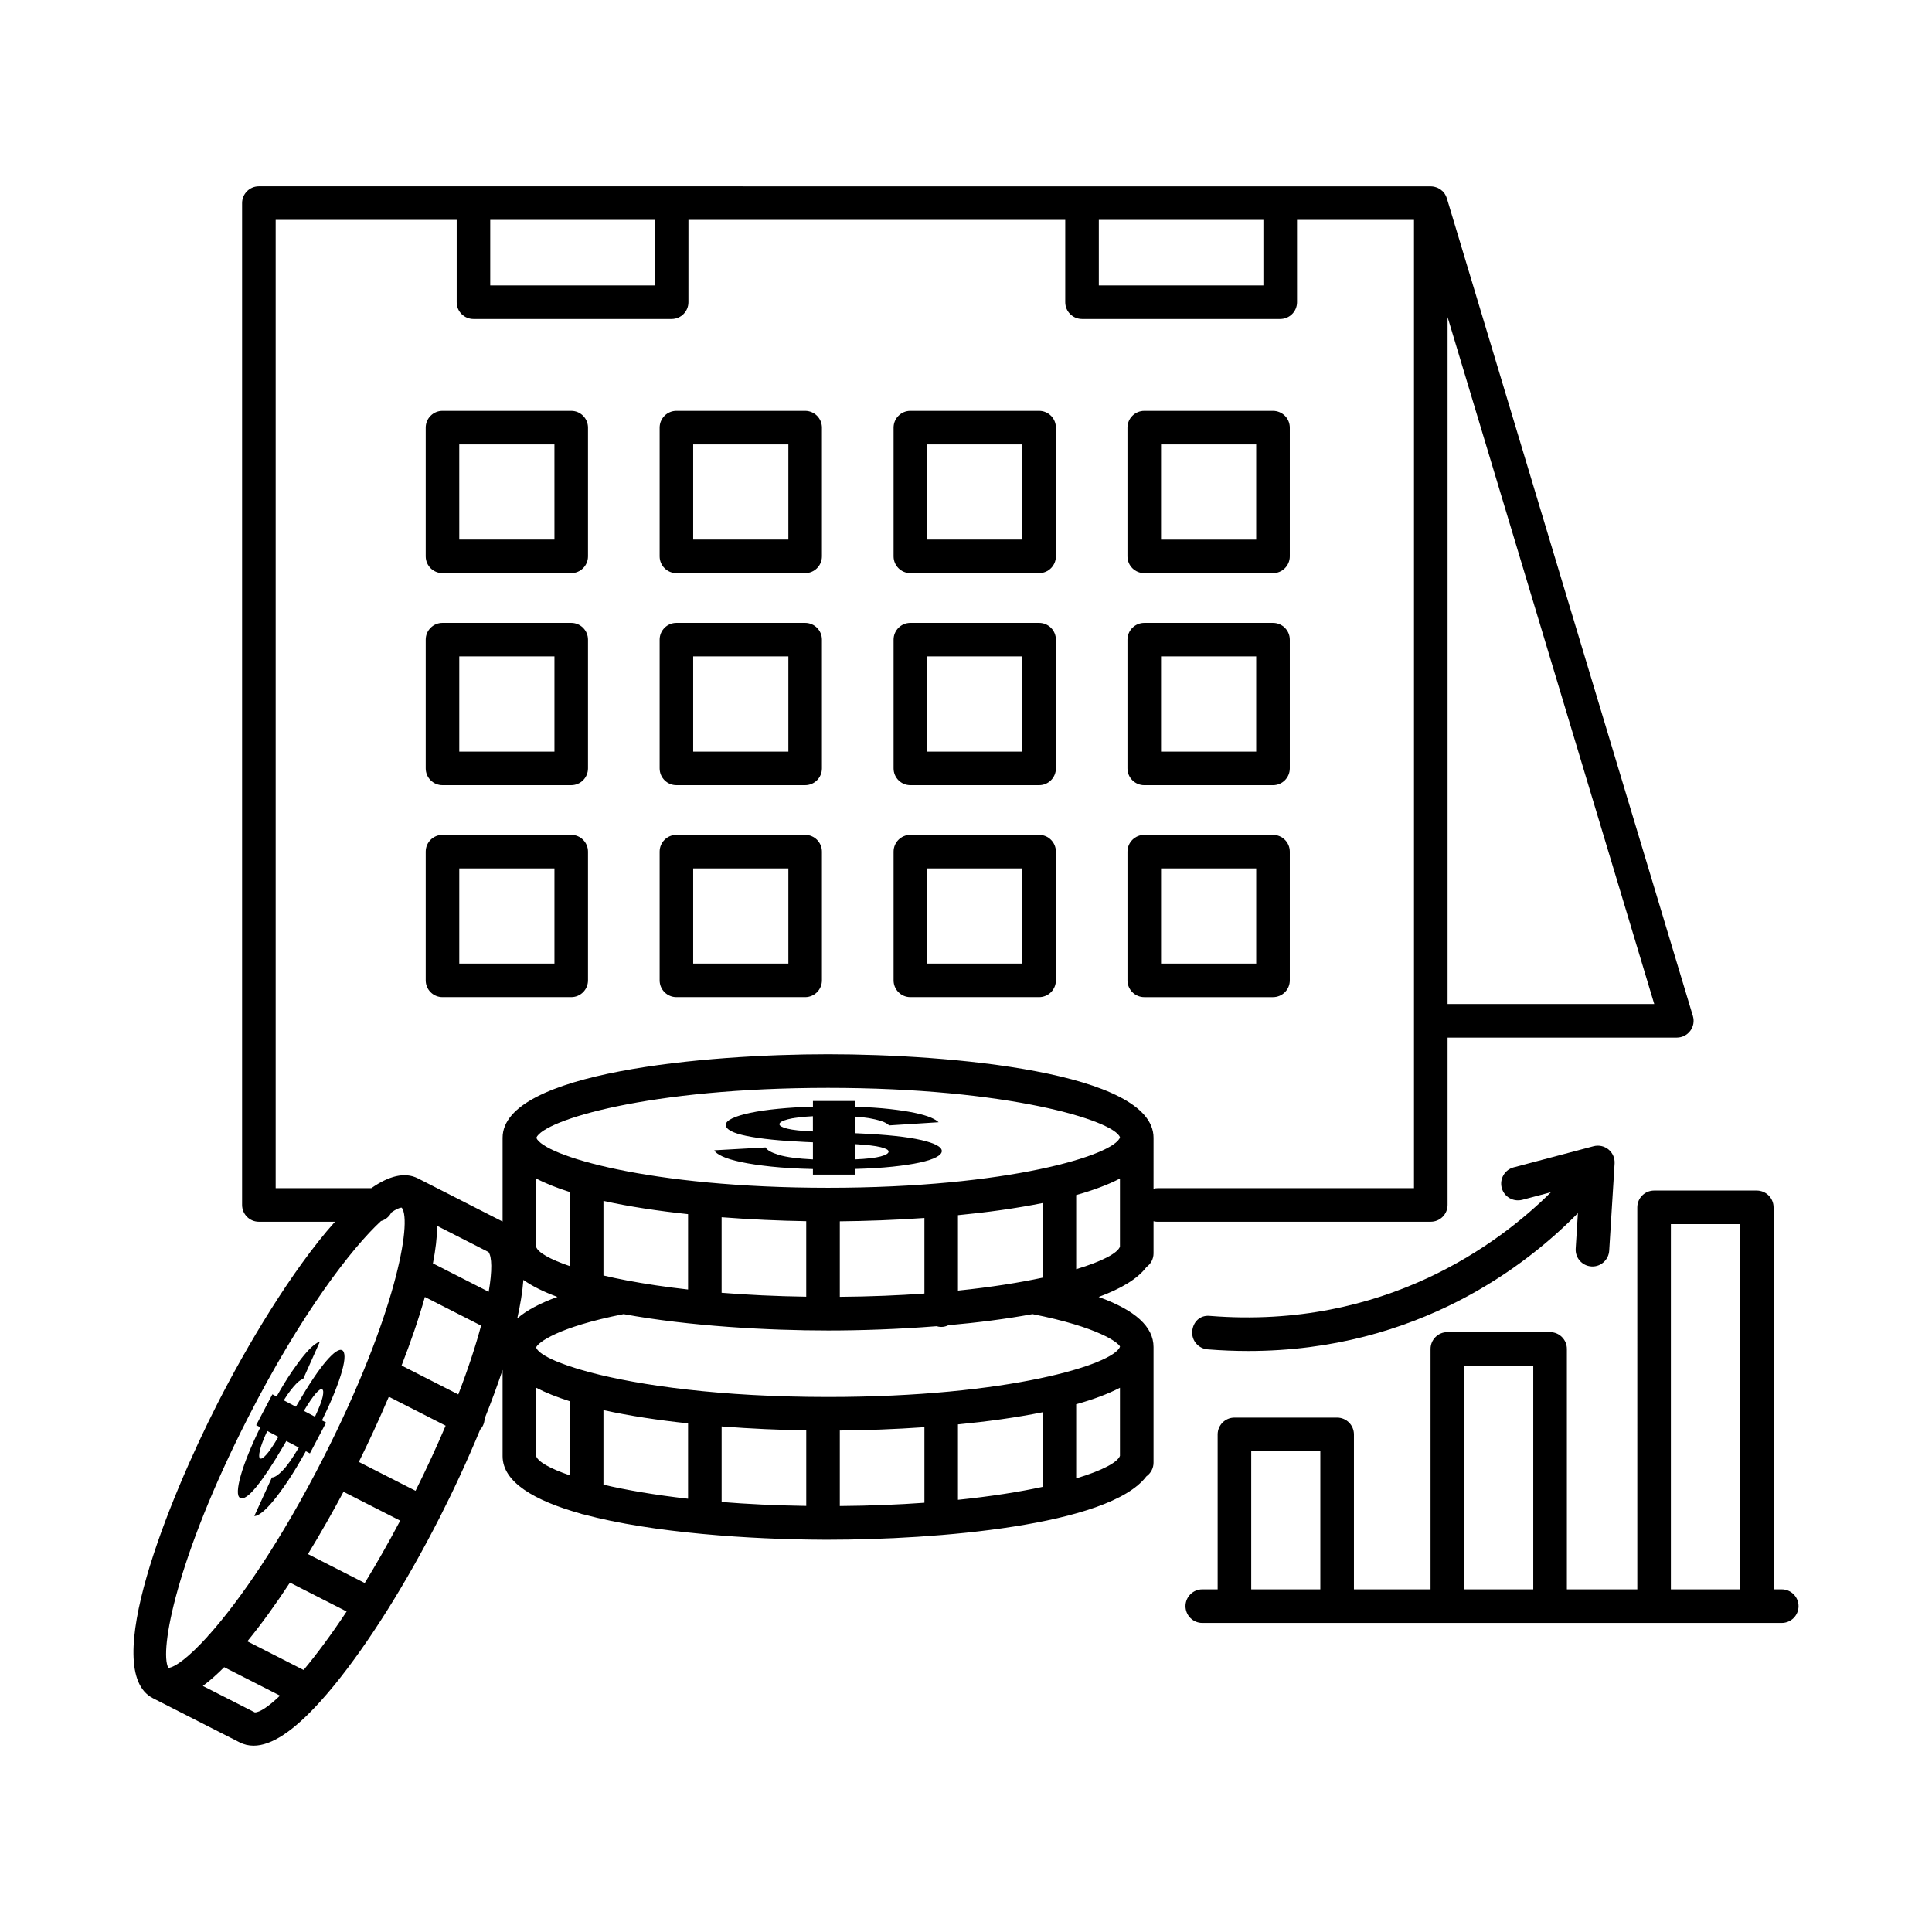
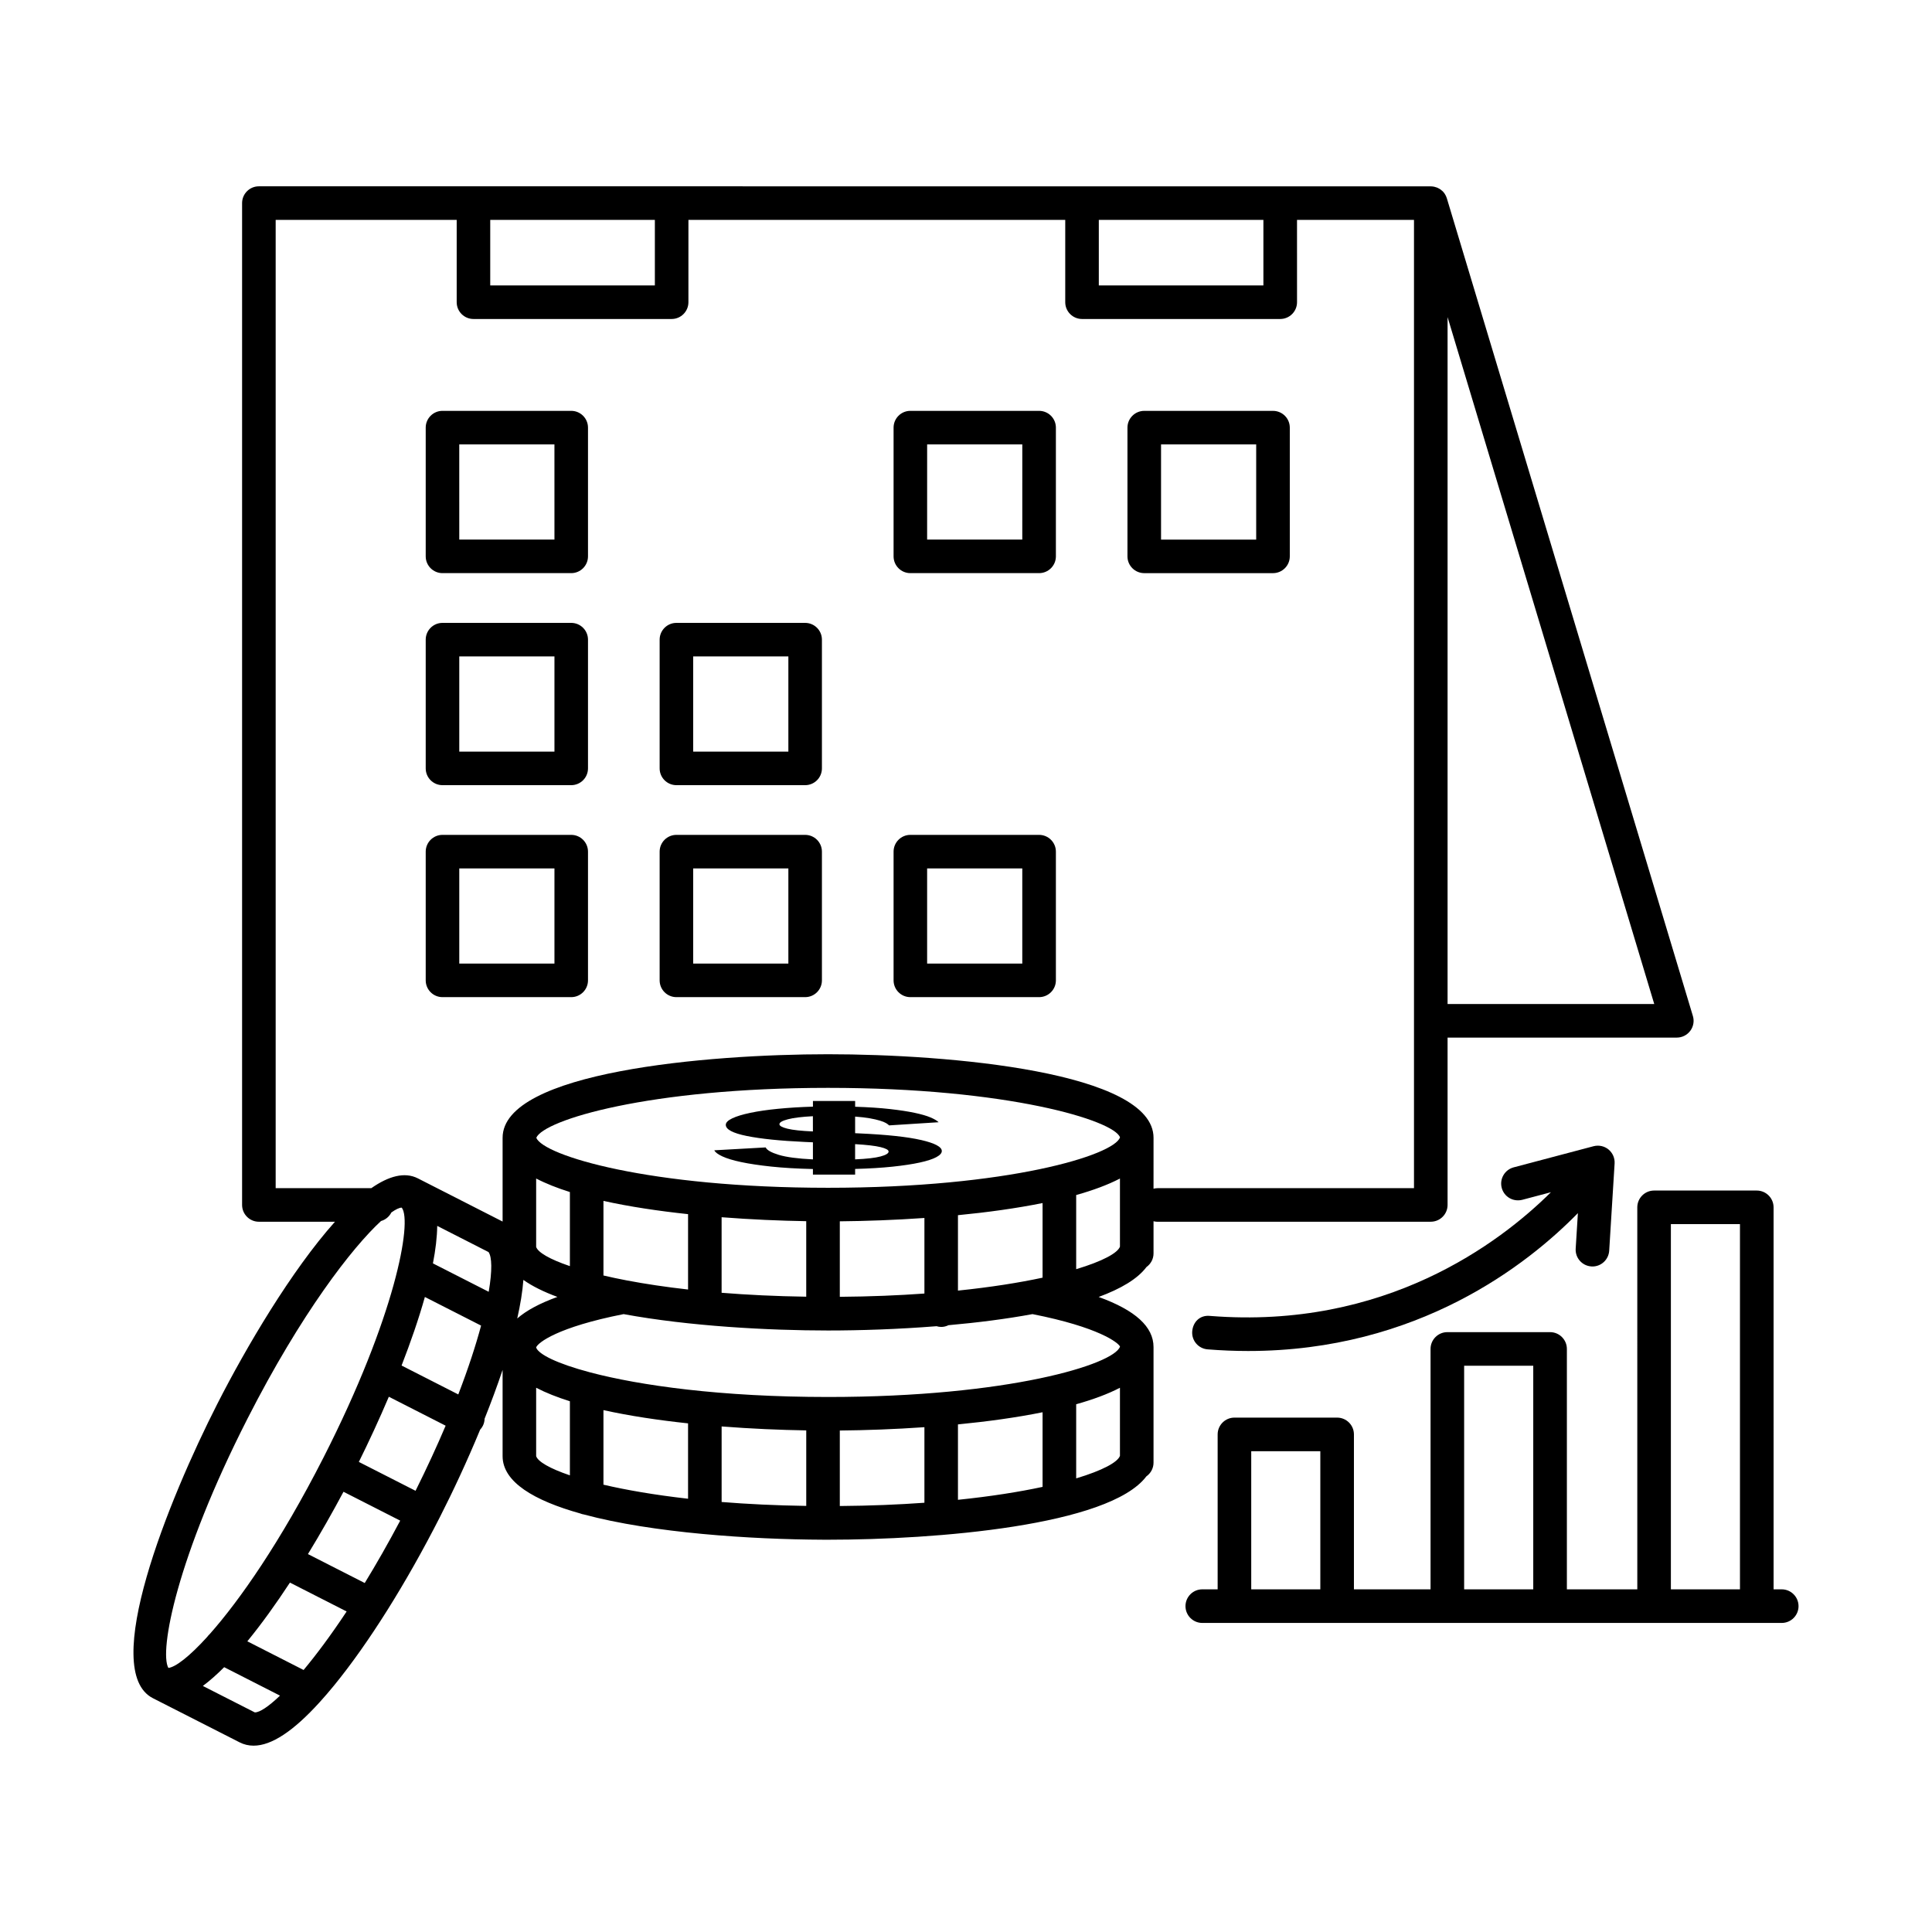
<svg xmlns="http://www.w3.org/2000/svg" fill="#000000" width="800px" height="800px" version="1.1" viewBox="144 144 512 512">
  <g>
    <path d="m388.12 446.12c-3.648-0.844-9.117-1.43-16.41-1.758l-1.094-0.051v-4.402c1.539 0.113 2.836 0.266 3.891 0.453 1.055 0.188 1.945 0.395 2.672 0.613 0.73 0.223 1.277 0.445 1.645 0.664 0.367 0.223 0.629 0.422 0.793 0.602l13.125-0.836c-0.402-0.41-1.113-0.832-2.125-1.266-1.016-0.434-2.41-0.84-4.195-1.219-1.781-0.375-3.969-0.715-6.562-1.008-2.594-0.293-5.672-0.5-9.238-0.613v-1.523h-11.184v1.5c-3.32 0.098-6.398 0.285-9.234 0.566-2.84 0.277-5.289 0.633-7.356 1.07-2.07 0.434-3.668 0.922-4.805 1.465-1.133 0.543-1.699 1.113-1.699 1.723 0 1.215 1.859 2.199 5.586 2.953 3.731 0.754 8.832 1.277 15.316 1.574l2.188 0.098v4.527c-4.047-0.195-7.066-0.598-9.059-1.203-1.984-0.605-3.137-1.262-3.465-1.969l-13.613 0.762c0.246 0.523 0.957 1.062 2.129 1.609 1.18 0.551 2.836 1.055 4.984 1.512 2.148 0.457 4.805 0.855 7.961 1.191 3.164 0.336 6.852 0.555 11.062 0.652v1.484h11.184v-1.508c3.727-0.098 7.031-0.301 9.906-0.602 2.875-0.305 5.285-0.668 7.231-1.094 1.945-0.426 3.406-0.902 4.379-1.426 0.969-0.523 1.457-1.066 1.457-1.625-0.004-1.102-1.824-2.074-5.469-2.918zm-28.691-2.277c-3.078-0.133-5.324-0.375-6.746-0.727-1.414-0.352-2.129-0.75-2.129-1.191 0-0.477 0.75-0.91 2.25-1.305 1.5-0.395 3.707-0.664 6.621-0.812zm17.93 6.629c-1.414 0.383-3.668 0.641-6.746 0.773v-4.035c3.078 0.18 5.332 0.441 6.746 0.789 1.418 0.344 2.129 0.738 2.129 1.18 0 0.477-0.707 0.91-2.129 1.293z" />
-     <path d="m207.64 540.96c0.887 0.465 2.316-0.516 4.301-2.945 1.98-2.434 4.324-5.957 7.027-10.578l0.91-1.559 3.305 1.738c-1.695 2.879-3.148 4.93-4.356 6.148-1.203 1.215-2.125 1.805-2.766 1.773l-4.668 10.23c0.477 0.02 1.141-0.289 1.992-0.934 0.852-0.648 1.855-1.664 3.016-3.059 1.16-1.391 2.469-3.18 3.926-5.356 1.461-2.18 3.031-4.789 4.719-7.824l1.082 0.57 4.293-8.164-1.102-0.578c1.359-2.758 2.481-5.25 3.363-7.465 0.883-2.215 1.539-4.113 1.977-5.699 0.438-1.582 0.648-2.832 0.641-3.742-0.012-0.91-0.219-1.473-0.625-1.684-0.801-0.422-2.211 0.535-4.227 2.875-2.016 2.34-4.543 6.106-7.578 11.305l-0.457 0.781-3.215-1.691c0.676-1.078 1.281-1.969 1.824-2.664 0.543-0.695 1.031-1.27 1.473-1.715 0.441-0.449 0.812-0.762 1.117-0.945 0.301-0.184 0.551-0.297 0.742-0.348l4.426-9.902c-0.453 0.137-1.035 0.492-1.738 1.062-0.707 0.574-1.539 1.438-2.5 2.598-0.957 1.156-2.043 2.625-3.254 4.402-1.211 1.781-2.539 3.949-3.992 6.508l-1.113-0.586-4.293 8.164 1.094 0.574c-1.203 2.461-2.246 4.781-3.129 6.957-0.887 2.18-1.566 4.106-2.039 5.777-0.477 1.676-0.734 3.031-0.777 4.07-0.047 1.039 0.156 1.668 0.602 1.902zm20.047-27.68c0.797-0.906 1.355-1.27 1.68-1.102 0.348 0.184 0.391 0.863 0.125 2.047-0.262 1.18-0.938 2.922-2.023 5.223l-2.945-1.547c1.312-2.176 2.367-3.719 3.164-4.621zm-14.809 15.09c0.289-1.246 0.938-2.961 1.949-5.144l2.945 1.547c-1.277 2.195-2.316 3.742-3.117 4.644-0.801 0.898-1.363 1.266-1.688 1.098-0.348-0.184-0.375-0.898-0.09-2.144z" />
    <path d="m523.17 467.77c2.453 0 4.453-1.996 4.453-4.453v-44.344h60.754c1.41 0 2.727-0.672 3.57-1.801 0.836-1.129 1.098-2.586 0.684-3.93l-65.203-216.7c-0.02-0.066-0.051-0.125-0.074-0.191-0.047-0.133-0.094-0.266-0.152-0.395-0.062-0.133-0.133-0.258-0.207-0.379-0.059-0.098-0.105-0.195-0.172-0.289-0.145-0.211-0.309-0.406-0.484-0.586-0.043-0.043-0.09-0.078-0.137-0.117-0.148-0.141-0.305-0.27-0.473-0.387-0.074-0.051-0.152-0.098-0.23-0.145-0.148-0.094-0.305-0.176-0.465-0.25-0.09-0.043-0.176-0.078-0.27-0.113-0.168-0.066-0.344-0.117-0.523-0.16-0.086-0.023-0.168-0.047-0.254-0.062-0.27-0.051-0.539-0.082-0.82-0.082h-92.422l-108.75-0.012h-109.39c-2.453 0-4.445 1.992-4.445 4.445v265.5c0 2.453 1.992 4.453 4.445 4.453h20.168c-11.504 12.871-23.52 33.23-31.148 48.211-13.035 25.582-31.301 70.816-17.094 78.059l22.949 11.684c1.16 0.598 2.406 0.891 3.731 0.891 4.727 0 10.508-3.809 17.484-11.492 0.008-0.008 0.012-0.016 0.02-0.02 1.246-1.375 2.527-2.859 3.852-4.481 9.094-11.141 19.047-26.98 28.02-44.594 3.422-6.711 7.199-14.781 10.66-23.16 0.277-0.297 0.52-0.637 0.715-1.02 0.309-0.609 0.449-1.254 0.469-1.891 1.723-4.309 3.34-8.66 4.766-12.926v22.863c0 6.883 8.414 11.777 20.566 15.184 0.312 0.133 0.645 0.215 0.988 0.273 18.234 4.91 44.352 6.606 63.332 6.684 0.012 0 0.02 0.004 0.031 0.004s0.02-0.004 0.027-0.004c0.438 0.004 0.871 0.004 1.301 0.004 28.48 0 74.492-3.691 84.355-16.785 1.145-0.805 1.902-2.133 1.902-3.641v-30.633c0-5.359-4.789-9.75-14.543-13.277 5.828-2.148 10.301-4.762 12.668-7.926 1.133-0.809 1.875-2.125 1.875-3.617v-8.52c0.336 0.082 0.684 0.137 1.043 0.137l72.43-0.012zm4.453-57.695v-182.04l54.77 182.04zm-92.426-207.8h43.617v17.367h-43.617zm-161.28 0h43.629v17.367h-43.629zm-64.363 317.75c14.293-28.055 27.812-45.434 35.418-52.438 1.203-0.344 2.188-1.172 2.742-2.266 1.18-0.84 2.098-1.27 2.715-1.285 0.02 0.012 0.039 0.027 0.062 0.039 2.793 3.699-1.73 28.828-20.781 66.223-11.375 22.324-22.25 37.879-30.16 46.781-0.234 0.211-0.445 0.449-0.633 0.711-4.785 5.273-8.41 8.012-10.297 8.23-2.473-4.41 2.234-29.309 20.934-65.996zm63.91-44.215c0.91 1.273 1.012 4.894 0.047 10.527l-14.781-7.527c0.699-3.606 1.102-6.953 1.137-9.934zm167.34-30.379c-1.598 4.676-29.484 13.344-77.363 13.344-47.559 0-75.395-8.555-77.32-13.246 1.938-4.691 29.777-13.234 77.32-13.234 47.883 0 75.789 8.676 77.367 13.102 0 0.008-0.004 0.023-0.004 0.035zm-42.934 40.594v-19.988c7.758-0.754 15.441-1.805 22.422-3.215v19.777c-6.176 1.324-13.676 2.523-22.422 3.426zm-31.312 1.645v-20.008c6.859-0.062 14.555-0.336 22.422-0.883v20.023c-6.859 0.496-14.344 0.805-22.422 0.867zm-85.484 5.742c0.828-3.66 1.395-7.102 1.629-10.223 2.383 1.691 5.445 3.188 9.02 4.508-4.695 1.699-8.238 3.602-10.648 5.715zm29.219-10.051c-0.039-0.008-0.074-0.016-0.113-0.02-2.238-0.426-4.32-0.867-6.258-1.324v-19.766c6.887 1.527 14.578 2.676 22.422 3.512v19.973c-5.977-0.672-11.344-1.484-16.051-2.375zm24.941-16.781c7.781 0.605 15.469 0.934 22.426 1.047v20.012c-8.105-0.121-15.602-0.488-22.426-1.039zm-40.207-6.676v19.633c-5.43-1.84-8.473-3.664-8.941-5.086v-18.133c2.555 1.336 5.574 2.523 8.941 3.586zm-29.574 53.637-15.031-7.66c2.391-6.141 4.535-12.328 6.176-18.168l14.898 7.586c-1.398 5.203-3.379 11.312-6.043 18.242zm-24.793 49.977-15.051-7.668c3.441-5.637 6.637-11.289 9.422-16.516l15.027 7.652c-3.207 6.051-6.359 11.566-9.398 16.531zm-29.137 34.285-13.766-7.008c1.844-1.375 3.731-3.043 5.652-4.973l14.797 7.539c-3.094 2.961-5.398 4.441-6.637 4.441h-0.047zm12.934-11.238-14.91-7.598c3.812-4.652 7.637-9.988 11.289-15.562l15.027 7.656c-4.16 6.277-8.016 11.441-11.406 15.504zm29.668-47.488-15.027-7.652c2.598-5.238 5.34-11.137 7.949-17.273l15.051 7.672c-2.281 5.375-4.93 11.141-7.973 17.254zm31.961-9.18v-18.129c2.555 1.332 5.574 2.523 8.941 3.582v19.633c-5.426-1.84-8.473-3.664-8.941-5.086zm40.258-8.688v19.973c-8.875-1.004-16.383-2.309-22.422-3.723v-19.762c6.883 1.527 14.578 2.676 22.422 3.512zm93.949-2.945v19.777c-6.176 1.328-13.68 2.523-22.422 3.426v-19.984c7.762-0.758 15.445-1.805 22.422-3.219zm-31.312 23.98c-6.859 0.496-14.344 0.805-22.422 0.867v-20.008c6.859-0.062 14.555-0.336 22.422-0.883zm-31.316 0.84c-8.105-0.121-15.602-0.488-22.426-1.039v-20.02c7.781 0.605 15.469 0.934 22.426 1.047zm71.535-7.297v-19.645c4.445-1.25 8.387-2.695 11.598-4.371v18.047c-0.598 1.676-4.566 3.859-11.598 5.969zm11.609-34.941c0 0.016-0.004 0.027-0.004 0.039-1.598 4.676-29.484 13.332-77.363 13.332-28.535 0-49.965-3.074-62.965-6.5-0.043-0.012-0.086-0.027-0.129-0.035-8.73-2.312-13.621-4.777-14.262-6.559v-0.047c0.445-1.238 5.609-5.359 23.18-8.82 17.379 3.211 38.449 4.34 54.172 4.34 8.5 0 18.562-0.328 28.758-1.137 0.391 0.113 0.797 0.195 1.227 0.195 0.695 0 1.344-0.176 1.93-0.461 7.629-0.68 15.25-1.637 22.27-2.938 17.605 3.473 22.75 7.59 23.188 8.59zm-11.609-20.5v-19.648c4.445-1.25 8.387-2.699 11.598-4.371v18.051c-0.598 1.676-4.566 3.859-11.598 5.969zm20.5-34.82c0-17.473-54.219-22.141-86.258-22.141-32.031 0-86.246 4.668-86.246 22.141v22.199l-22.461-11.449c-3.523-1.781-7.754-0.59-12.324 2.594h-25.355v-256.59h47.973v21.812c0 2.453 1.992 4.445 4.445 4.445h52.52c2.453 0 4.445-1.992 4.445-4.445l0.004-21.812h99.859v21.812c0 2.453 1.996 4.445 4.453 4.445h52.52c2.453 0 4.453-1.992 4.453-4.445l-0.004-21.812h31v256.6h-67.984c-0.359 0-0.707 0.055-1.043 0.137z" />
    <path d="m295.38 252.88h-34.117c-2.453 0-4.445 1.992-4.445 4.445v34.117c0 2.453 1.992 4.445 4.445 4.445h34.117c2.453 0 4.445-1.992 4.445-4.445v-34.117c0-2.453-1.992-4.445-4.445-4.445zm-4.445 34.117h-25.223l-0.004-25.223h25.223z" />
-     <path d="m357.37 252.88h-34.113c-2.453 0-4.445 1.992-4.445 4.445v34.117c0 2.453 1.992 4.445 4.445 4.445h34.117c2.453 0 4.445-1.992 4.445-4.445v-34.117c0-2.453-1.992-4.445-4.449-4.445zm-4.445 34.117h-25.223v-25.223h25.223z" />
    <path d="m419.37 252.88h-34.117c-2.453 0-4.445 1.992-4.445 4.445v34.117c0 2.453 1.992 4.445 4.445 4.445h34.117c2.453 0 4.453-1.992 4.453-4.445v-34.117c0-2.453-2-4.445-4.453-4.445zm-4.453 34.117h-25.219l0.004-25.223h25.219z" />
    <path d="m447.24 295.89h34.117c2.453 0 4.453-1.992 4.453-4.445v-34.117c0-2.453-1.996-4.445-4.453-4.445h-34.117c-2.453 0-4.453 1.992-4.453 4.445v34.117c0 2.453 2 4.445 4.453 4.445zm4.449-34.113h25.215v25.223h-25.215z" />
    <path d="m295.38 309.07h-34.117c-2.453 0-4.445 1.992-4.445 4.445v34.117c0 2.453 1.992 4.445 4.445 4.445h34.117c2.453 0 4.445-1.992 4.445-4.445v-34.117c0-2.453-1.992-4.445-4.445-4.445zm-4.445 34.113h-25.223v-25.223h25.223z" />
    <path d="m357.37 309.07h-34.113c-2.453 0-4.445 1.992-4.445 4.445v34.117c0 2.453 1.992 4.445 4.445 4.445h34.117c2.453 0 4.445-1.992 4.445-4.445v-34.117c0-2.453-1.992-4.445-4.449-4.445zm-4.445 34.113h-25.223v-25.223h25.223z" />
-     <path d="m419.37 309.07h-34.117c-2.453 0-4.445 1.992-4.445 4.445v34.117c0 2.453 1.992 4.445 4.445 4.445h34.117c2.453 0 4.453-1.992 4.453-4.445v-34.117c0-2.453-2-4.445-4.453-4.445zm-4.453 34.113h-25.219v-25.223h25.219z" />
-     <path d="m447.24 352.08h34.117c2.453 0 4.453-1.992 4.453-4.445v-34.117c0-2.453-1.996-4.445-4.453-4.445h-34.117c-2.453 0-4.453 1.992-4.453 4.445v34.117c0 2.453 2 4.445 4.453 4.445zm4.449-34.117h25.215v25.223h-25.215z" />
    <path d="m295.38 365.25h-34.117c-2.453 0-4.445 1.992-4.445 4.445v34.113c0 2.453 1.992 4.445 4.445 4.445h34.117c2.453 0 4.445-1.992 4.445-4.445v-34.113c0-2.453-1.992-4.445-4.445-4.445zm-4.445 34.113h-25.223v-25.219h25.223z" />
    <path d="m357.37 365.25h-34.113c-2.453 0-4.445 1.992-4.445 4.445v34.113c0 2.453 1.992 4.445 4.445 4.445h34.117c2.453 0 4.445-1.992 4.445-4.445v-34.113c0-2.453-1.992-4.445-4.449-4.445zm-4.445 34.113h-25.223v-25.219h25.223z" />
    <path d="m419.37 365.25h-34.117c-2.453 0-4.445 1.992-4.445 4.445v34.113c0 2.453 1.992 4.445 4.445 4.445h34.117c2.453 0 4.453-1.992 4.453-4.445v-34.113c0-2.453-2-4.445-4.453-4.445zm-4.453 34.113h-25.219v-25.219h25.219z" />
-     <path d="m485.81 403.81v-34.113c0-2.453-1.996-4.445-4.453-4.445h-34.113c-2.453 0-4.453 1.992-4.453 4.445v34.113c0 2.453 1.996 4.445 4.453 4.445h34.117c2.453 0 4.449-1.992 4.449-4.445zm-8.902-4.445h-25.215v-25.219h25.215z" />
    <path d="m616.18 565.19h-2.16l-0.004-101.23c0-2.453-1.996-4.453-4.453-4.453h-27.211c-2.453 0-4.453 1.996-4.453 4.453l0.004 101.23h-18.664v-63.707c0-2.453-1.996-4.453-4.453-4.453h-27.223c-2.453 0-4.453 1.996-4.453 4.453v63.707h-20.305v-41.055c0-2.453-1.996-4.453-4.453-4.453h-27.211c-2.453 0-4.453 1.996-4.453 4.453v41.055h-4.07c-2.453 0-4.453 1.996-4.453 4.453 0 2.453 1.996 4.453 4.453 4.453h153.56c2.453 0 4.453-1.996 4.453-4.453-0.004-2.453-2-4.453-4.453-4.453zm-140.59 0v-36.602h18.309v36.602zm56.422 0v-59.254h18.316v59.254zm54.789 0v-96.781h18.309v96.781z" />
    <path d="m565.74 479.62c0.086 0 0.184 0.012 0.273 0.012 2.336 0 4.289-1.824 4.441-4.18l1.434-23.117c0.086-1.422-0.512-2.801-1.617-3.715-1.098-0.891-2.551-1.227-3.965-0.859l-21.172 5.602c-2.367 0.629-3.789 3.062-3.16 5.441 0.629 2.356 3.008 3.769 5.441 3.16l7.598-2.012c-13.566 13.453-43.926 36.457-90.285 32.785-2.746-0.316-4.582 1.629-4.777 4.082-0.195 2.441 1.629 4.582 4.082 4.777 3.68 0.293 7.266 0.434 10.75 0.434 44.996 0 74.102-22.973 87.375-36.539l-0.586 9.414c-0.156 2.449 1.711 4.566 4.168 4.715z" />
  </g>
</svg>